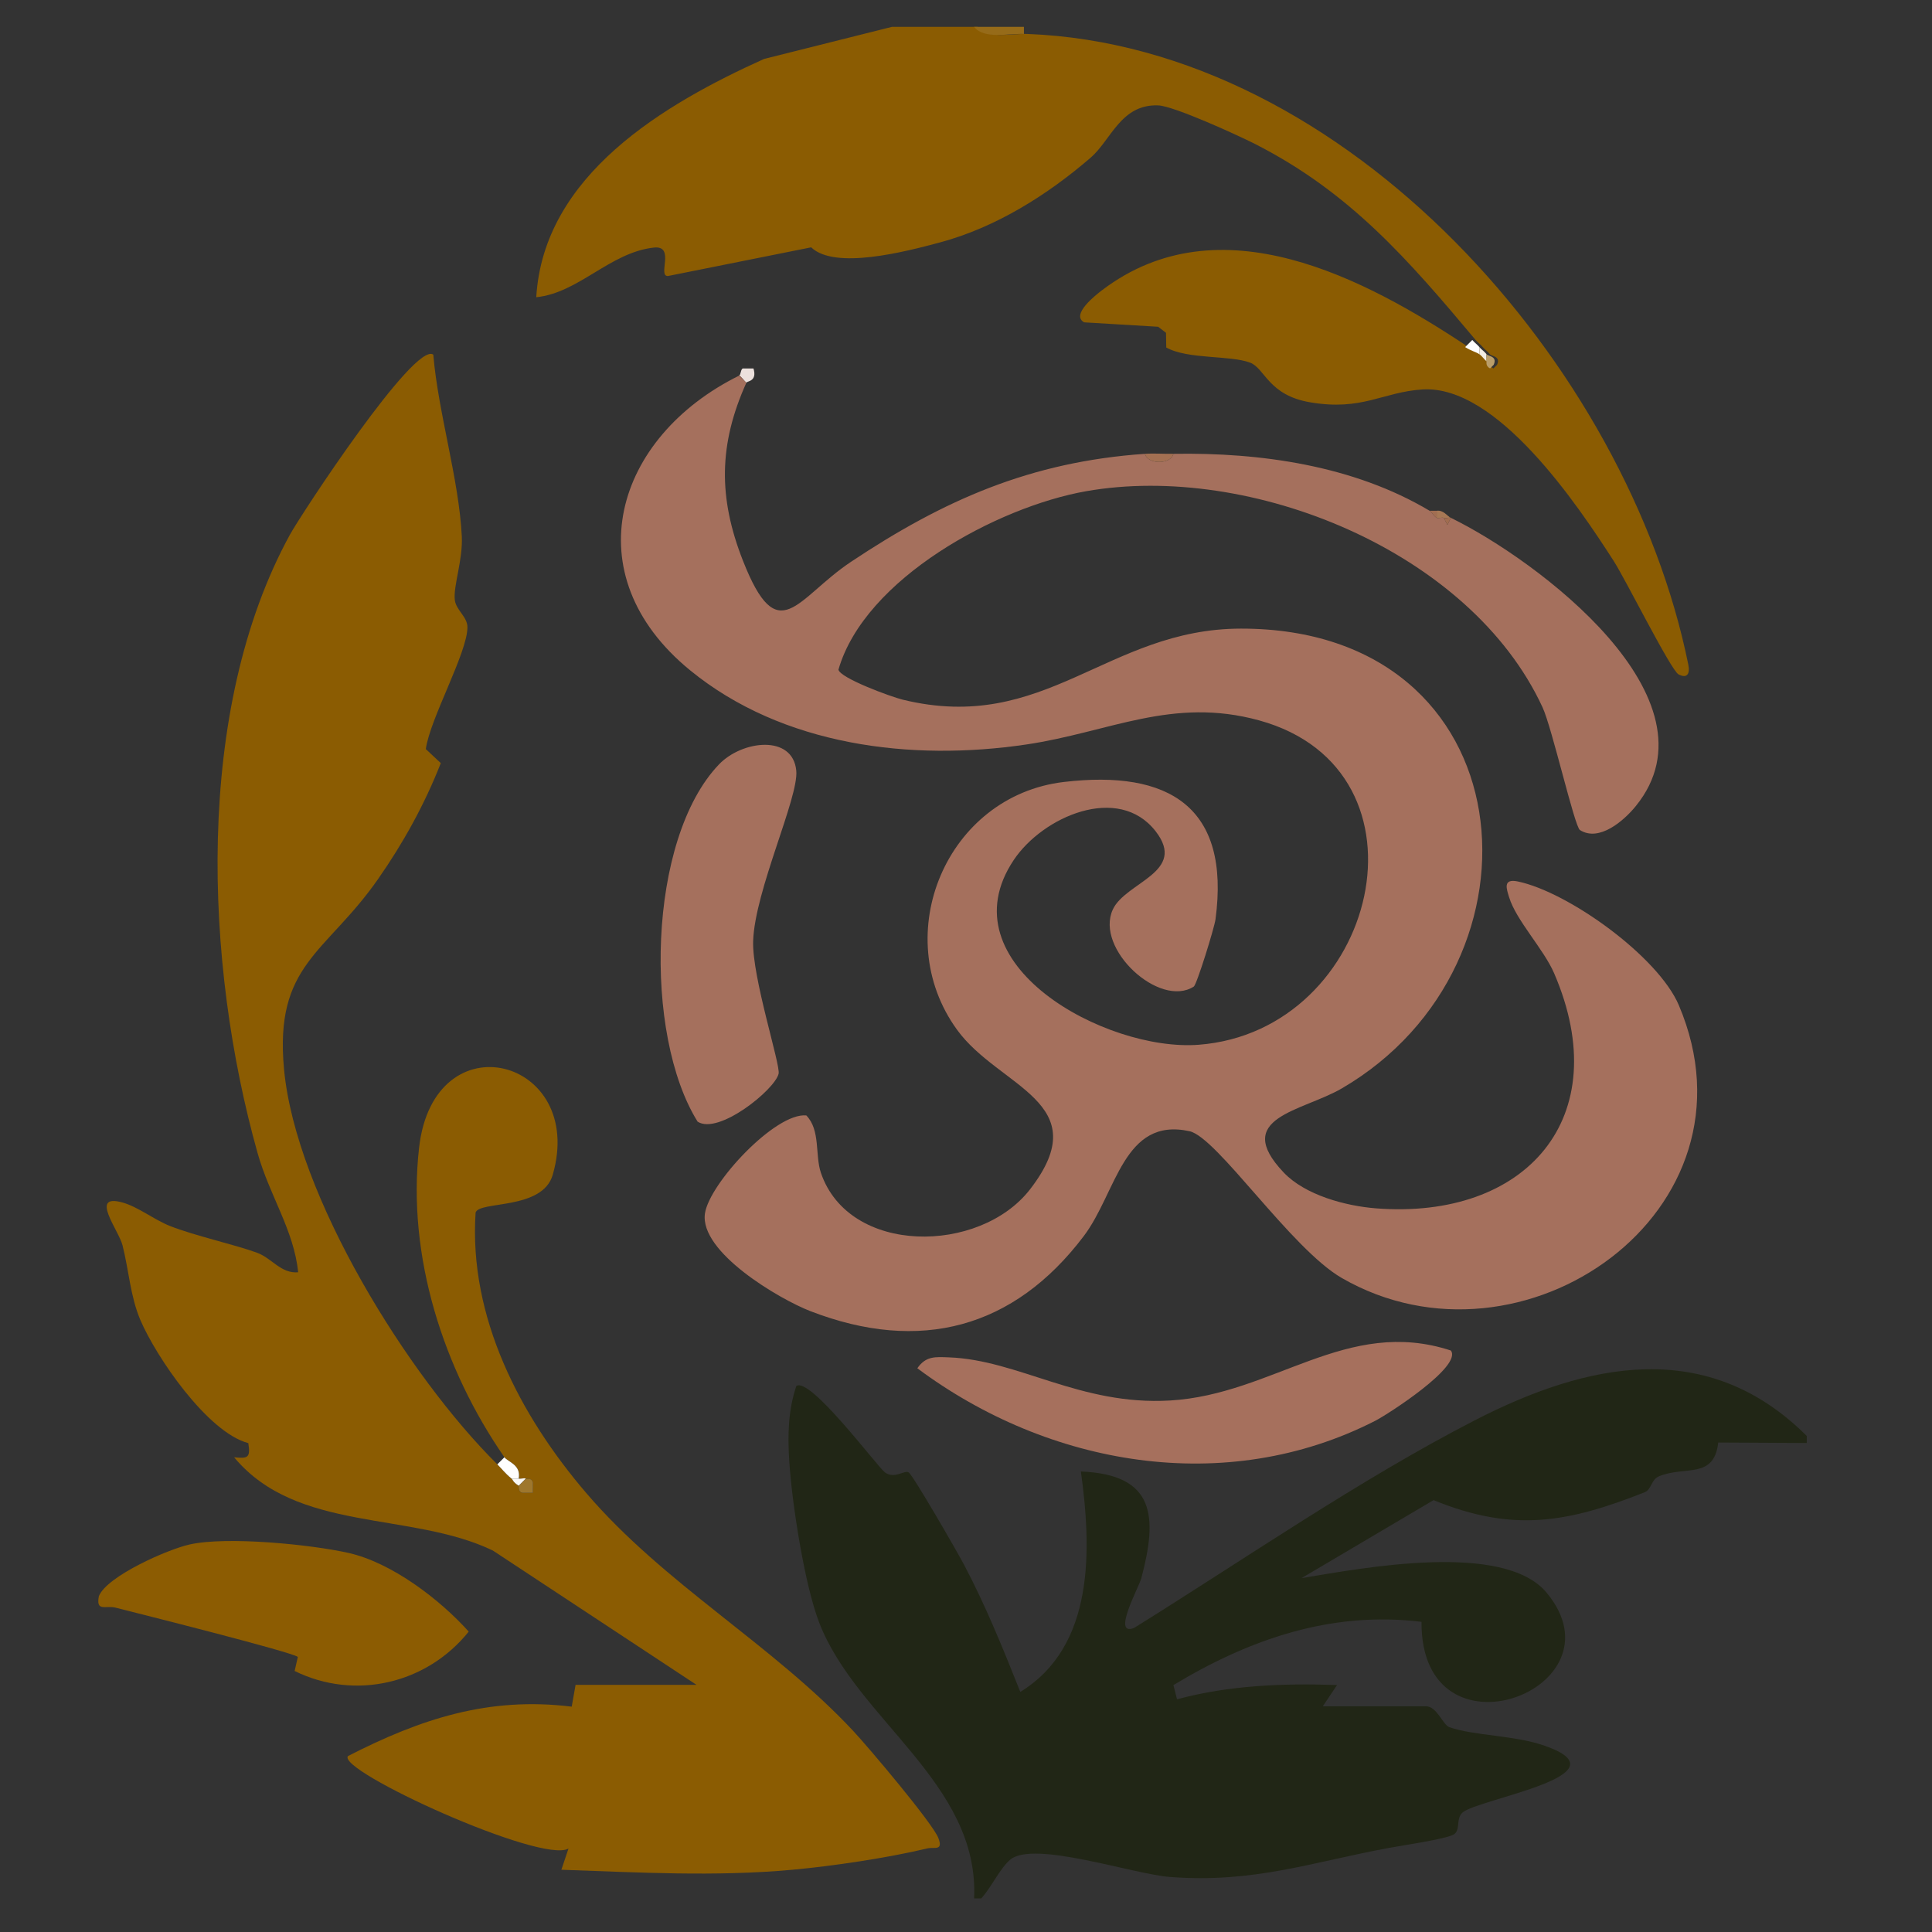
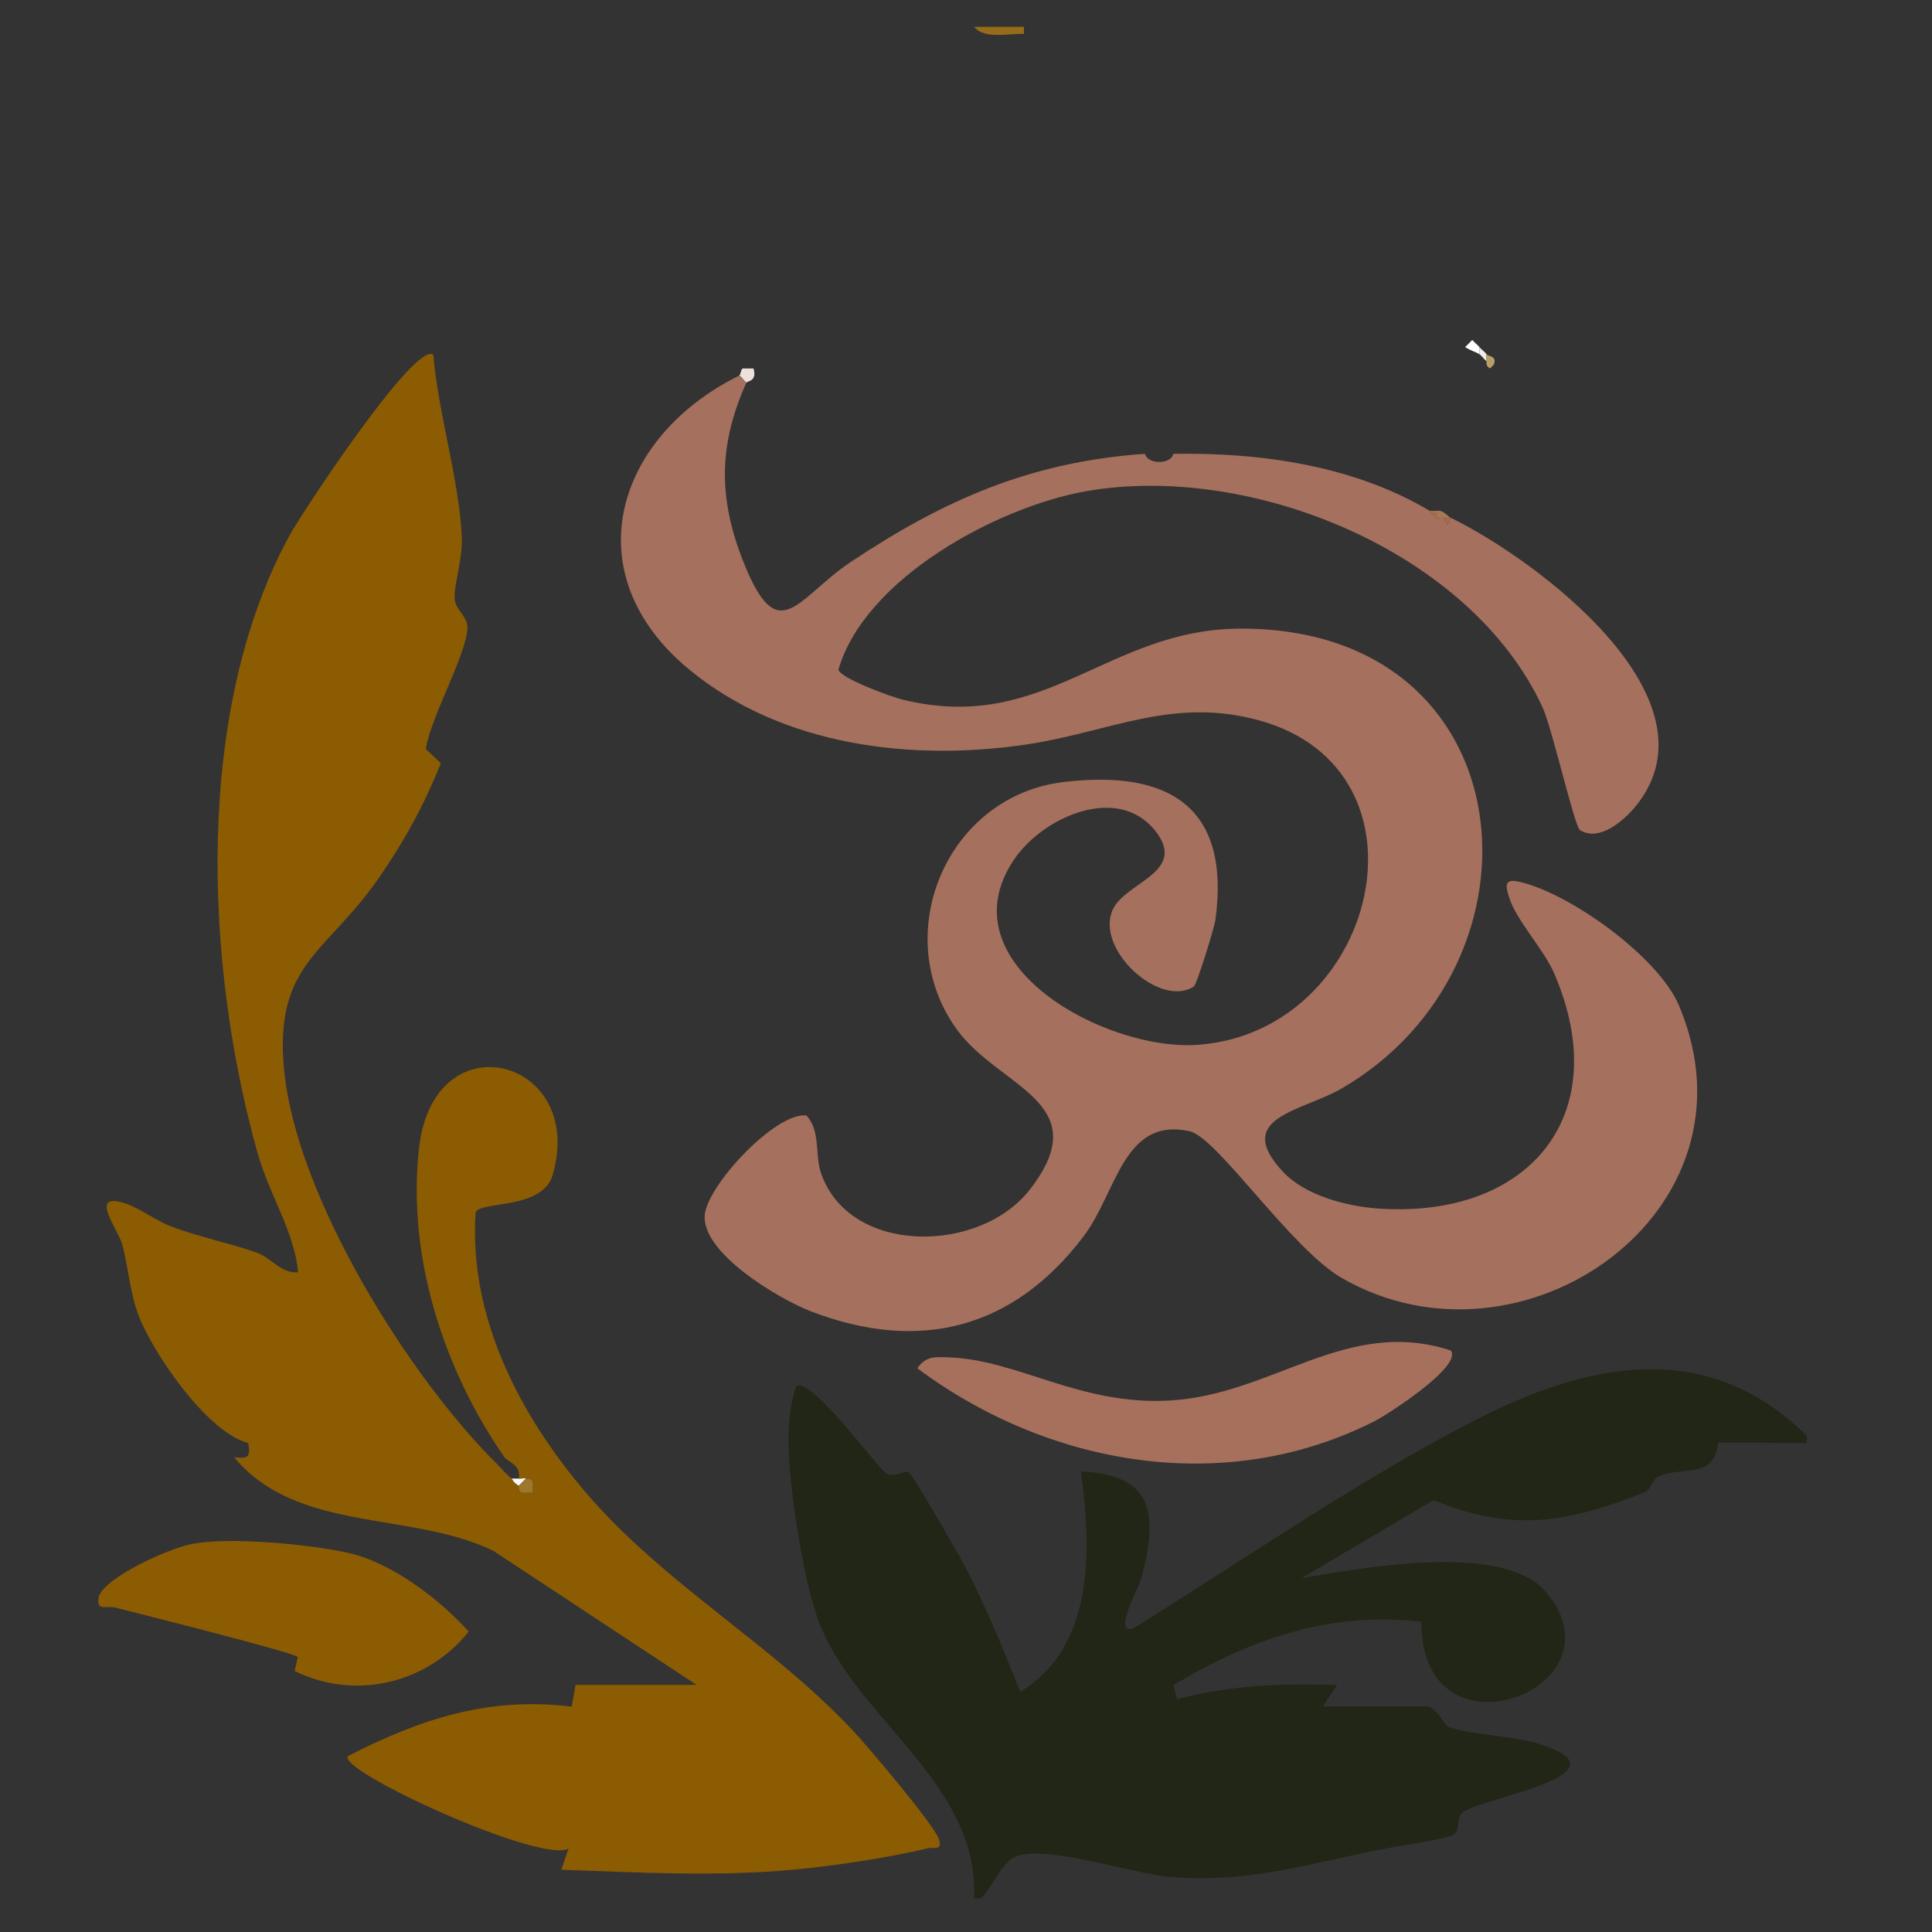
<svg xmlns="http://www.w3.org/2000/svg" data-bbox="27.33 8 511.33 558" viewBox="0 0 576 576" data-type="ugc">
  <rect x="0" y="0" width="576" height="576" fill="#333333" stroke="none" />
  <g>
    <path d="m264.96 8-38.16 9.57c-29.86 13.49-65.74 34.62-67.91 71.04 12.68-1.28 21.99-13.38 35.08-14.8 6.49-.71.96 8.61 4.19 8.48l42.69-8.55c7.06 6.75 27.87 1.37 38.5-1.49 16.63-4.48 31.93-14.12 44.8-25.22 6.12-5.27 9.02-16.03 20.17-15.61 4.65.18 23.67 8.85 28.92 11.53 28.4 14.46 45.78 34.67 65.71 58.41l-2.12 2.12c-30.82-20.51-74.19-43.6-109.26-16.97-1.72 1.31-9.46 7.3-5.34 9.58l22.06 1.32 1.31 1.8v4.38c7.55 3.6 20.18 2.25 26.12 4.52 4.43 1.69 5.38 9.7 17.88 11.82 15.64 2.66 21.62-3.08 33.5-3.83 22.25-1.41 46.24 34.38 57.05 51.2 3.57 5.56 17.01 32.55 19.3 33.75 2.52 1.32 3.47-.13 2.91-2.89-18.07-89.11-101.74-184.41-197.09-188.04V8h233.38v420.09c-29.57-29.47-65.35-21.95-99.02-4.61-34.33 17.68-68.63 41.41-101.51 61.87-6.77 2.65 1.46-12.18 2.16-14.82 4.83-18.21 4.3-30.92-18.02-31.83 3.17 22.99 4.25 52.03-18.06 65.72-5.2-13.02-10.33-25.76-16.91-38.18-1.95-3.69-15.04-26.41-16.38-27.27-1.23-.79-4.23 2.13-7.09-.02-2.27-1.69-22.37-28.71-26.41-25.71-2.44 7.32-2.58 14.59-2.1 22.25.78 12.57 4.56 36.97 8.95 48.31 11.21 28.95 47.73 47.81 46.17 82.19H27.33V8zM148.27 436.58c-26.63-26.32-60.07-80.07-63.63-117.77-2.97-31.48 12.47-34.5 28.03-56.8 7.54-10.81 13.89-22.29 18.72-34.59l-4.47-4.18c1.27-9.13 12.41-28.72 12.42-36.34 0-3.13-3.44-5.1-3.77-8.18-.46-4.17 2.45-11.94 2.09-18.97-.86-17.07-7.03-36.74-8.51-54.15-5.55-4.02-39.44 47.64-42.77 53.73-28.54 52.17-25.49 127.92-9.64 184.34 3.58 12.75 10.87 23.1 12.11 35.6-5.11.46-7.79-4.16-12.23-5.81-6.52-2.42-18.51-5.04-25.95-7.97-4.8-1.89-9.53-5.72-14.21-7.02-9.98-2.79-1.17 8.18 0 12.74 1.88 7.35 2.32 15.22 5.32 22.27 4.66 10.96 20 33.53 32.21 36.77.69 4.33-.07 4.66-4.23 4.22 18.83 22.6 52.58 16.01 77.18 27.82l60.73 40.05H171.6l-1.15 6.51c-24.82-3.08-45.15 3.69-66.74 14.74-3.43 4.35 57.86 32.31 65.77 27.57l-2.12 6.33c23.22.79 45.8 2.1 68.93 0 12.29-1.12 28.33-3.53 40.33-6.39 1.9-.45 4.72.89 3.17-3.1-1.74-4.47-20.82-27.03-25.38-31.92-24.1-25.82-56.34-43.75-79.65-70.99-19.7-23.03-35.04-52.38-32.98-83.59.97-3.61 19.93-.65 23.01-11.3 10.05-34.81-35.47-46.86-39.86-8.05-3.66 32.31 7.28 66.08 25.47 92.3l-2.12 2.12Zm72.1-324.63c-37.1 18.3-49.63 59.32-14.68 87.89 27.61 22.58 65.98 27.22 100.29 22.13 24.77-3.68 43.52-14.3 69.4-7.19 54.19 14.9 35.37 92.63-18.03 96.73-27.58 2.12-75.93-24.05-55.13-55.11 8.66-12.93 31.18-22.81 42.28-8.58 9.59 12.29-8.94 15.12-12.74 23.35-5.42 11.74 13.97 29.53 24.14 22.98.89-.57 6.14-17.54 6.47-20.04 4.49-33.5-13.85-44.67-45.21-40.97-35 4.13-52.36 45.58-31.89 73.86 12.57 17.35 41.95 21.58 21.8 47.62-14.99 19.36-53.98 19.73-62.37-4.92-1.8-5.29-.07-12.7-4.35-17.11-9.21-.91-28.9 20.25-30.22 29.22-1.71 11.53 22.18 25.58 31.49 29.17 32.59 12.57 60.63 5.17 81.49-22.44 9.81-12.97 11.78-35.58 31.54-31.24 8.22 1.81 30.26 35.06 45.41 43.78 53.79 30.97 126.61-19.94 100.48-81.38-6.17-14.5-32.89-33.74-48.03-36.89-4.56-.95-3.31 2.3-2.57 4.72 2.11 6.91 10.31 15.45 13.42 22.67 18.64 43.23-8.58 73.58-53.14 70.11-9.09-.71-21.12-3.96-27.51-10.69-15.66-16.48 5.53-18.21 17.34-25.1 63.82-37.23 55.38-137.16-30.08-137.11-39.96.02-58.32 31.59-100.9 21.18-3.41-.83-18.62-6.4-19.15-8.95 7.81-27.16 47.36-48.56 73.9-53.22 48.87-8.58 114.48 17.74 136.08 64.46 2.84 6.15 9.53 35.56 11.14 36.59 5.75 3.66 13.15-2.8 16.69-7.16 25.99-32.06-29.58-73.43-55.15-85.93-1.12-.55-2.24-2.41-4.24-2.12h-2.12c-22.61-13.46-50.31-17.41-76.4-16.98-2.81.05-5.69-.19-8.49 0-34.02 2.36-59.91 13.72-87.68 32.22-16.21 10.8-21.63 26.53-32.21-.41-7.37-18.76-7.26-34.61 1.05-53.04.24-.53 3.28-.31 2.11-4.23h-3.17c-.64.21-.59 1.88-1.07 2.11ZM207.98 334.4c6.2 4.08 23.04-9.52 24.15-14.28.61-2.62-7.94-28.8-7.59-39.54.49-15.1 13.61-42.8 12.86-50.8-1.02-10.88-16.15-9.09-23.05-1.88-21.35 22.3-22.53 80.59-6.37 106.5m224.58 68.25c-31.03-10.16-52.88 13.08-83.71 14.9-26.83 1.58-45.22-12.11-65.94-12.86-3.99-.15-6.86-.47-9.42 3.25 39.06 29.13 91.91 38.46 136.54 15.65 3.61-1.84 26.02-16.21 22.53-20.93ZM88.79 493.98l-.96 4.2c17.99 8.87 39.44 3.82 51.9-11.74-8.68-9.68-23.04-20.6-35.89-23.47-11.29-2.52-36.2-5-47.34-2.5-6.53 1.47-24.58 9.4-27.03 15.39-.94 4.79 2.04 2.7 4.96 3.44 6.93 1.76 52.04 13.07 54.35 14.68Z" fill="none" />
    <path d="M538.66 428.09v2.12l-26.39-.14c-1.27 11.09-9.89 6.81-17.71 10.09-2.31.97-2.15 3.92-4.23 4.74-22.94 9.07-39.23 12.05-62.93 2.34l-39.37 23.26c17.89-2.95 60.29-11.09 73.09 4.36 23.84 28.75-37.54 51.88-37.32 8.67-26.93-3.31-51.41 5.23-73.96 18.86l1.07 4.23c15.58-4.19 31.66-4.8 47.71-4.25l-4.24 6.34h30.76c3.26 0 5.07 5.56 6.93 6.21 7.3 2.58 19.31 2.42 28.11 5.43 25.87 8.85-19.47 15.9-24.15 20.04-2.1 1.86-.45 5.37-2.72 6.58-2.61 1.39-14.8 3.14-19.02 3.92-23.21 4.29-40.56 10.63-65.49 8.7-11.23-.87-40.62-10.99-47.61-5.16-3.05 2.54-5.71 8.4-8.65 11.56h-2.12c1.56-34.38-34.96-53.24-46.17-82.19-4.39-11.34-8.17-35.75-8.95-48.31-.48-7.66-.34-14.93 2.1-22.25 4.04-3 24.14 24.01 26.41 25.71 2.87 2.14 5.86-.77 7.09.02 1.34.86 14.42 23.58 16.38 27.27 6.58 12.42 11.72 25.16 16.91 38.18 22.31-13.69 21.23-42.72 18.06-65.72 22.33.91 22.85 13.62 18.02 31.83-.7 2.64-8.93 17.48-2.16 14.82 32.89-20.46 67.18-44.19 101.51-61.87 33.68-17.34 69.45-24.86 99.02 4.61Z" fill="#212616" />
-     <path d="M291.43 8c2.94 3.79 10.16 1.94 14.85 2.12 95.35 3.63 179.02 98.93 197.07 188.05.56 2.75-.39 4.21-2.91 2.89-2.29-1.2-15.73-28.19-19.3-33.75-10.8-16.82-34.8-52.6-57.05-51.2-11.88.75-17.86 6.48-33.5 3.83-12.5-2.12-13.45-10.13-17.88-11.82-5.95-2.27-18.57-.92-25.01-4.52l-.07-4.38-2.35-1.8-22.06-1.32c-4.12-2.28 3.62-8.27 5.34-9.58 35.08-26.63 78.45-3.54 109.26 16.97 1.57 1.04 3.26 1.47 4.24 2.12.7.46 1.37 1.47 2.12 2.12.09.08-.41 1.37 1.06 2.11l1.08-1.08c1.19-2.62-1.66-2.49-2.14-3.16-.58-.8-1.5-1.36-2.12-2.12s-1.49-1.37-2.12-2.12c-19.93-23.74-37.31-43.95-65.71-58.41-5.25-2.67-24.27-11.35-28.92-11.53-11.15-.42-14.05 10.33-20.17 15.61-12.87 11.09-28.17 20.73-44.8 25.22-10.63 2.86-31.44 8.24-38.5 1.49l-42.69 8.55c-3.24.14 2.3-9.18-4.19-8.48-13.08 1.42-22.39 13.52-35.08 14.8 2.17-36.42 38.05-57.55 67.91-71.04L265.95 8h25.46Z" fill="#8b5c02" />
-     <path d="M538.66 430.35V566H292.55c2.94-3.16 5.59-9.02 8.65-11.56 6.99-5.82 36.38 4.29 47.61 5.16 24.93 1.93 42.28-4.41 65.49-8.7 4.22-.78 16.41-2.53 19.02-3.92 2.27-1.21.62-4.72 2.72-6.58 4.68-4.14 50.02-11.19 24.15-20.04-8.8-3.01-20.81-2.85-28.11-5.43-1.86-.66-3.67-6.21-6.93-6.21h-30.51l4.24-6.33c-16.02-.55-32.07.06-47.63 4.24l-1.07-4.22c22.51-13.6 46.94-22.13 73.82-18.82-.21 43.13 61.05 20.04 37.26-8.66-12.78-15.41-55.1-7.3-72.96-4.35l39.3-23.22c23.66 9.7 39.92 6.72 62.82-2.33 2.07-.82 1.91-3.76 4.22-4.73 7.8-3.27 16.41.99 17.68-10.08l26.34.14Z" fill="none" />
    <path d="M305.27 8v2.12c-4.69-.18-11.91 1.67-14.85-2.12z" fill="#966b19" />
    <path d="M222.53 114.08c-8.3 18.42-8.41 34.28-1.05 53.03 10.57 26.93 16 11.21 32.2.41 27.76-18.5 53.65-29.86 87.66-32.22.88 3.3 7.8 3.17 8.49 0 26.08-.43 53.77 3.51 76.38 16.97.58.34 1.17 1.52 2.12 2.12.48.31 1.52-.28 2.12 0l1.06 2.08 1.06-2.08c25.57 12.5 81.13 53.85 55.14 85.91-3.53 4.36-10.94 10.82-16.68 7.16-1.61-1.03-8.3-30.43-11.14-36.58-21.59-46.71-87.18-73.02-136.04-64.44-26.54 4.66-66.07 26.06-73.88 53.21.53 2.54 15.73 8.11 19.14 8.94 42.57 10.4 60.93-21.15 100.88-21.18 85.44-.05 93.88 99.86 30.07 137.07-11.81 6.89-32.99 8.61-17.34 25.09 6.39 6.73 18.41 9.97 27.5 10.68 44.54 3.48 71.76-26.87 53.12-70.09-3.11-7.21-11.31-15.75-13.42-22.66-.74-2.42-1.98-5.66 2.57-4.71 15.14 3.15 41.85 22.38 48.02 36.88 26.12 61.43-46.68 112.32-100.45 81.36-15.15-8.72-37.18-41.97-45.4-43.77-19.75-4.34-21.73 18.26-31.53 31.23-20.86 27.6-48.89 34.99-81.47 22.43-9.31-3.59-33.19-17.64-31.49-29.16 1.33-8.96 21.01-30.12 30.22-29.21 4.27 4.41 2.55 11.81 4.35 17.11 8.39 24.65 47.37 24.28 62.35 4.92 20.15-26.03-9.23-30.26-21.79-47.61-20.47-28.27-3.11-69.71 31.88-73.84 31.35-3.7 49.69 7.46 45.2 40.96-.33 2.5-5.58 19.47-6.47 20.04-10.18 6.55-29.56-11.24-24.14-22.98 3.8-8.23 22.32-11.07 12.74-23.35-11.1-14.22-33.62-4.34-42.27 8.58-20.8 31.06 27.55 57.22 55.12 55.1 53.39-4.1 72.2-81.81 18.03-96.71-25.87-7.12-44.62 3.5-69.38 7.18-34.31 5.1-72.66.45-100.27-22.12-34.94-28.57-22.42-69.58 14.67-87.87-.11.11 1.57 1.52 2.12 2.12" fill="#a5705d" />
    <path d="M150.4 434.48c-18.18-26.21-29.11-59.97-25.46-92.27 4.39-38.8 49.89-26.75 39.85 8.04-3.07 10.65-22.03 7.68-23 11.29-2.06 31.2 13.28 60.55 32.97 83.56 23.3 27.23 55.52 45.15 79.62 70.96 4.56 4.88 23.63 27.44 25.37 31.9 1.55 3.99-1.26 2.65-3.17 3.1-11.99 2.85-28.03 5.26-40.31 6.38-23.12 2.11-45.69.8-68.9 0l2.12-6.33c-7.91 4.73-69.18-23.22-65.75-27.56 21.58-11.05 41.9-17.8 66.71-14.73l1.15-6.5h36.06l-60.71-40.04c-24.59-11.81-58.33-5.22-77.15-27.81 4.15.44 4.91.11 4.23-4.22-12.21-3.24-27.54-25.8-32.2-36.75-2.99-7.04-3.43-14.91-5.31-22.26-1.17-4.56-9.98-15.52 0-12.73 4.67 1.3 9.4 5.12 14.2 7.02 7.43 2.93 19.42 5.55 25.94 7.97 4.44 1.64 7.12 6.27 12.23 5.81-1.24-12.5-8.53-22.85-12.11-35.59-15.84-56.41-18.9-132.13 9.64-184.28 3.33-6.09 37.21-57.74 42.76-53.71 1.48 17.41 7.64 37.07 8.5 54.13.36 7.03-2.55 14.79-2.09 18.96.34 3.08 3.77 5.04 3.77 8.18 0 7.62-11.14 27.2-12.41 36.33l4.47 4.18c-4.82 12.3-11.17 23.78-18.71 34.58-15.56 22.29-30.99 25.31-28.02 56.78 3.56 37.69 36.99 91.42 63.61 117.73 1.5 1.48 2.26 2.61 4.24 4.24.42.35.36 1.01 2.12 2.12.1.06-.36 1.79 1.08 2.1h3.15l-.01-3.14c-.54-1.47-1.74-.88-2.1-1.08-.47-.26-1.41.17-2.12 0 .8-4.15-3.28-4.97-4.24-6.36Z" fill="#8b5c02" />
-     <path d="M207.98 334.4c-16.16-25.9-14.98-84.19 6.37-106.5 6.9-7.21 22.02-9 23.05 1.88.75 8-12.37 35.7-12.86 50.8-.35 10.74 8.21 36.92 7.59 39.54-1.11 4.76-17.95 18.36-24.15 14.28" fill="#a5705d" />
    <path d="M88.79 493.98c-2.31-1.61-47.42-12.92-54.35-14.68-2.92-.74-5.9 1.35-4.96-3.44 2.45-5.99 20.5-13.93 27.03-15.39 11.14-2.5 36.05-.02 47.34 2.5 12.85 2.87 27.21 13.79 35.89 23.47-12.47 15.56-33.91 20.61-51.9 11.74l.96-4.2Z" fill="#8c5c02" />
    <path d="M432.56 402.65c3.49 4.72-18.92 19.09-22.53 20.93-44.63 22.81-97.49 13.48-136.54-15.65 2.56-3.72 5.43-3.39 9.42-3.25 20.72.75 39.11 14.44 65.94 12.86 30.83-1.81 52.68-25.06 83.71-14.9Z" fill="#a6705d" />
-     <path d="M349.83 135.3c-.69 3.17-7.61 3.3-8.49 0 2.8-.19 5.68.05 8.49 0" fill="#a37052" />
    <path d="M441.06 103.48v2.12c-.99-.65-2.68-1.08-4.24-2.12l2.12-2.12c.63.76 1.49 1.35 2.12 2.12" fill="#fefefe" />
    <path d="M220.4 111.95c.47-.23.43-1.9 1.07-2.1h3.17c1.17 3.92-1.87 3.7-2.11 4.23-.6-.55-2.02-2.23-2.12-2.12Z" fill="#ece1dd" />
-     <path d="M154.63 440.82h-2.12c-1.99-1.63-2.74-2.76-4.24-4.24l2.12-2.12c.97 1.39 5.04 2.21 4.24 6.37Z" fill="#fefefe" />
    <path d="M432.57 154.4c-.14-.32-1.53.28-2.12 0s-1.64.31-2.12 0v-2.12c2.01-.29 3.13 1.58 4.24 2.12" fill="#a77855" />
    <path d="M428.33 154.4c-.95-.6-1.54-1.78-2.12-2.12h2.12z" fill="#a26e52" />
    <path d="M443.18 105.6v2.12c-.75-.65-1.42-1.66-2.12-2.12v-2.12c.62.76 1.54 1.32 2.12 2.12" fill="#f2ede4" />
    <path d="M443.18 105.6c.48.67 3.33.53 2.14 3.16l-1.08 1.08c-1.47-.74-.97-2.03-1.06-2.11v-2.12Z" fill="#ba9e6a" />
    <path d="M222.53 114.08c-.55-.6-2.23-2.02-2.12-2.12s1.52 1.57 2.12 2.12" fill="#a5705d" />
    <path d="M430.45 154.4c.6.28 1.98-.32 2.12 0l-1.06 2.08z" fill="#a16d50" />
    <path d="M156.78 440.83c.36.2 1.56-.39 2.1 1.08v3.15l-3.14-.01c-1.44-.31-.98-2.04-1.08-2.1z" fill="#9e772c" />
    <path d="m156.75 440.82-2.12 2.12c-1.76-1.11-1.7-1.78-2.12-2.12h2.12c.71.17 1.65-.26 2.12 0" fill="#faf9f6" />
  </g>
</svg>